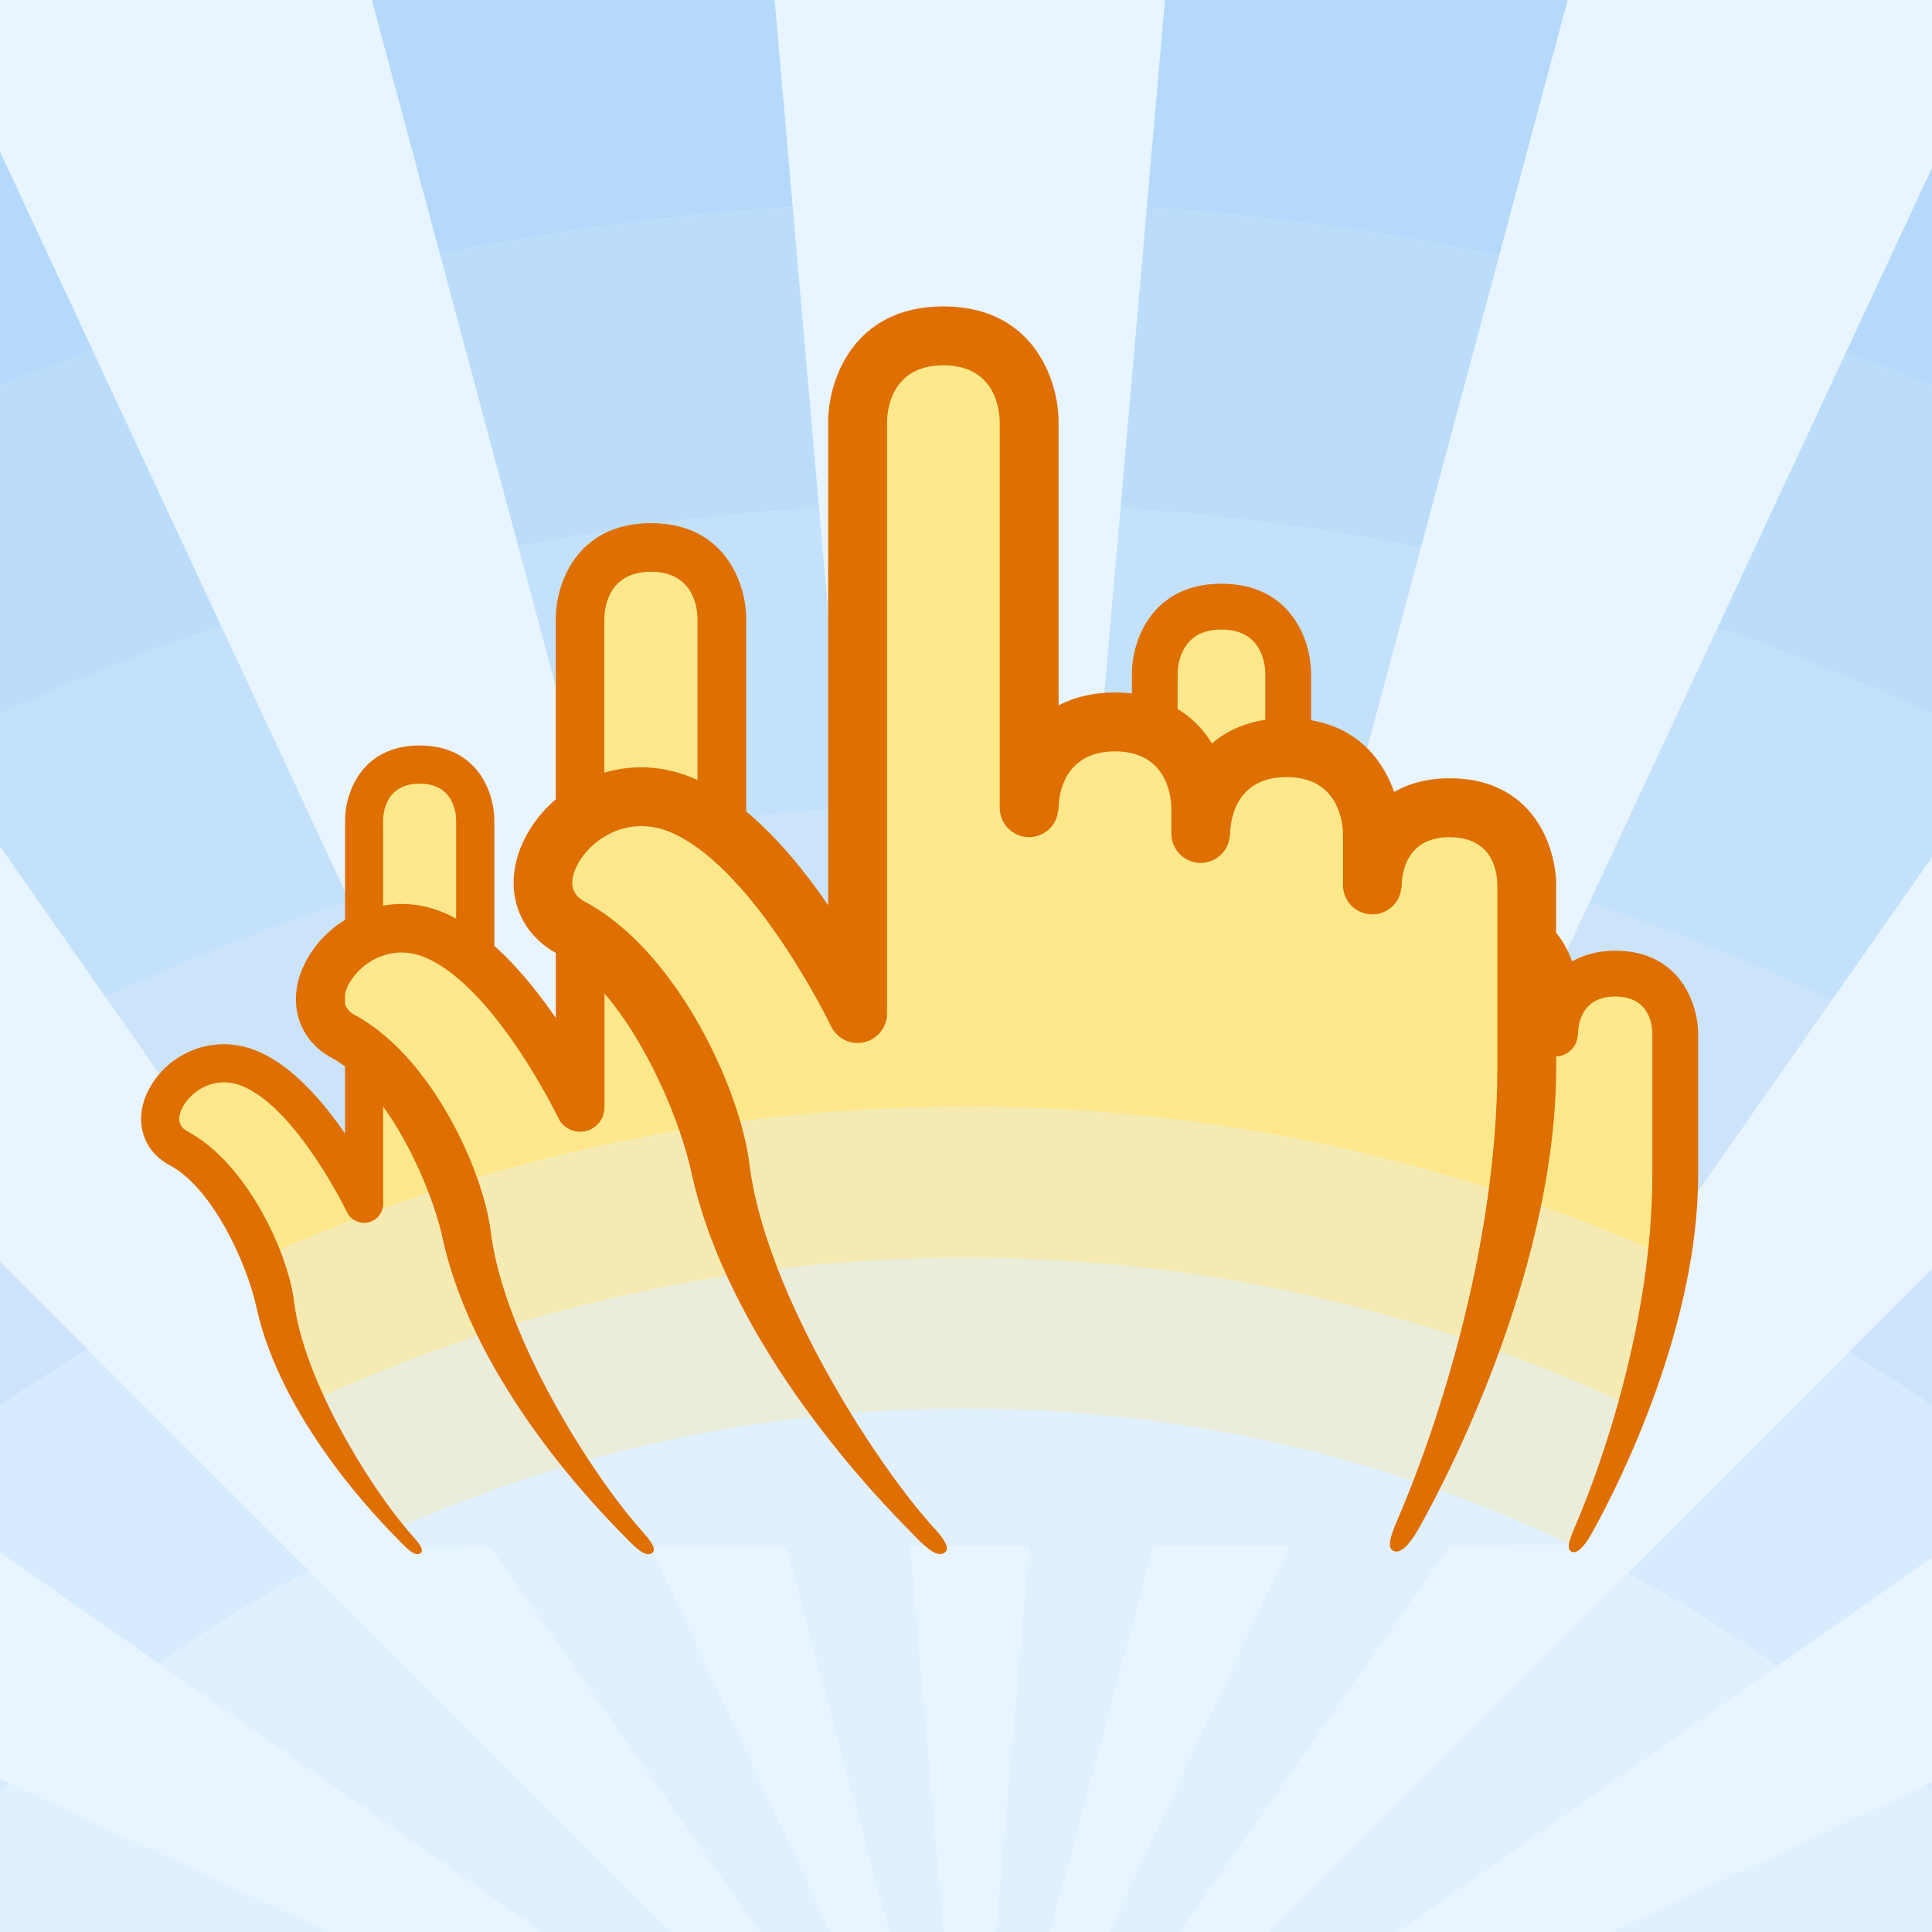
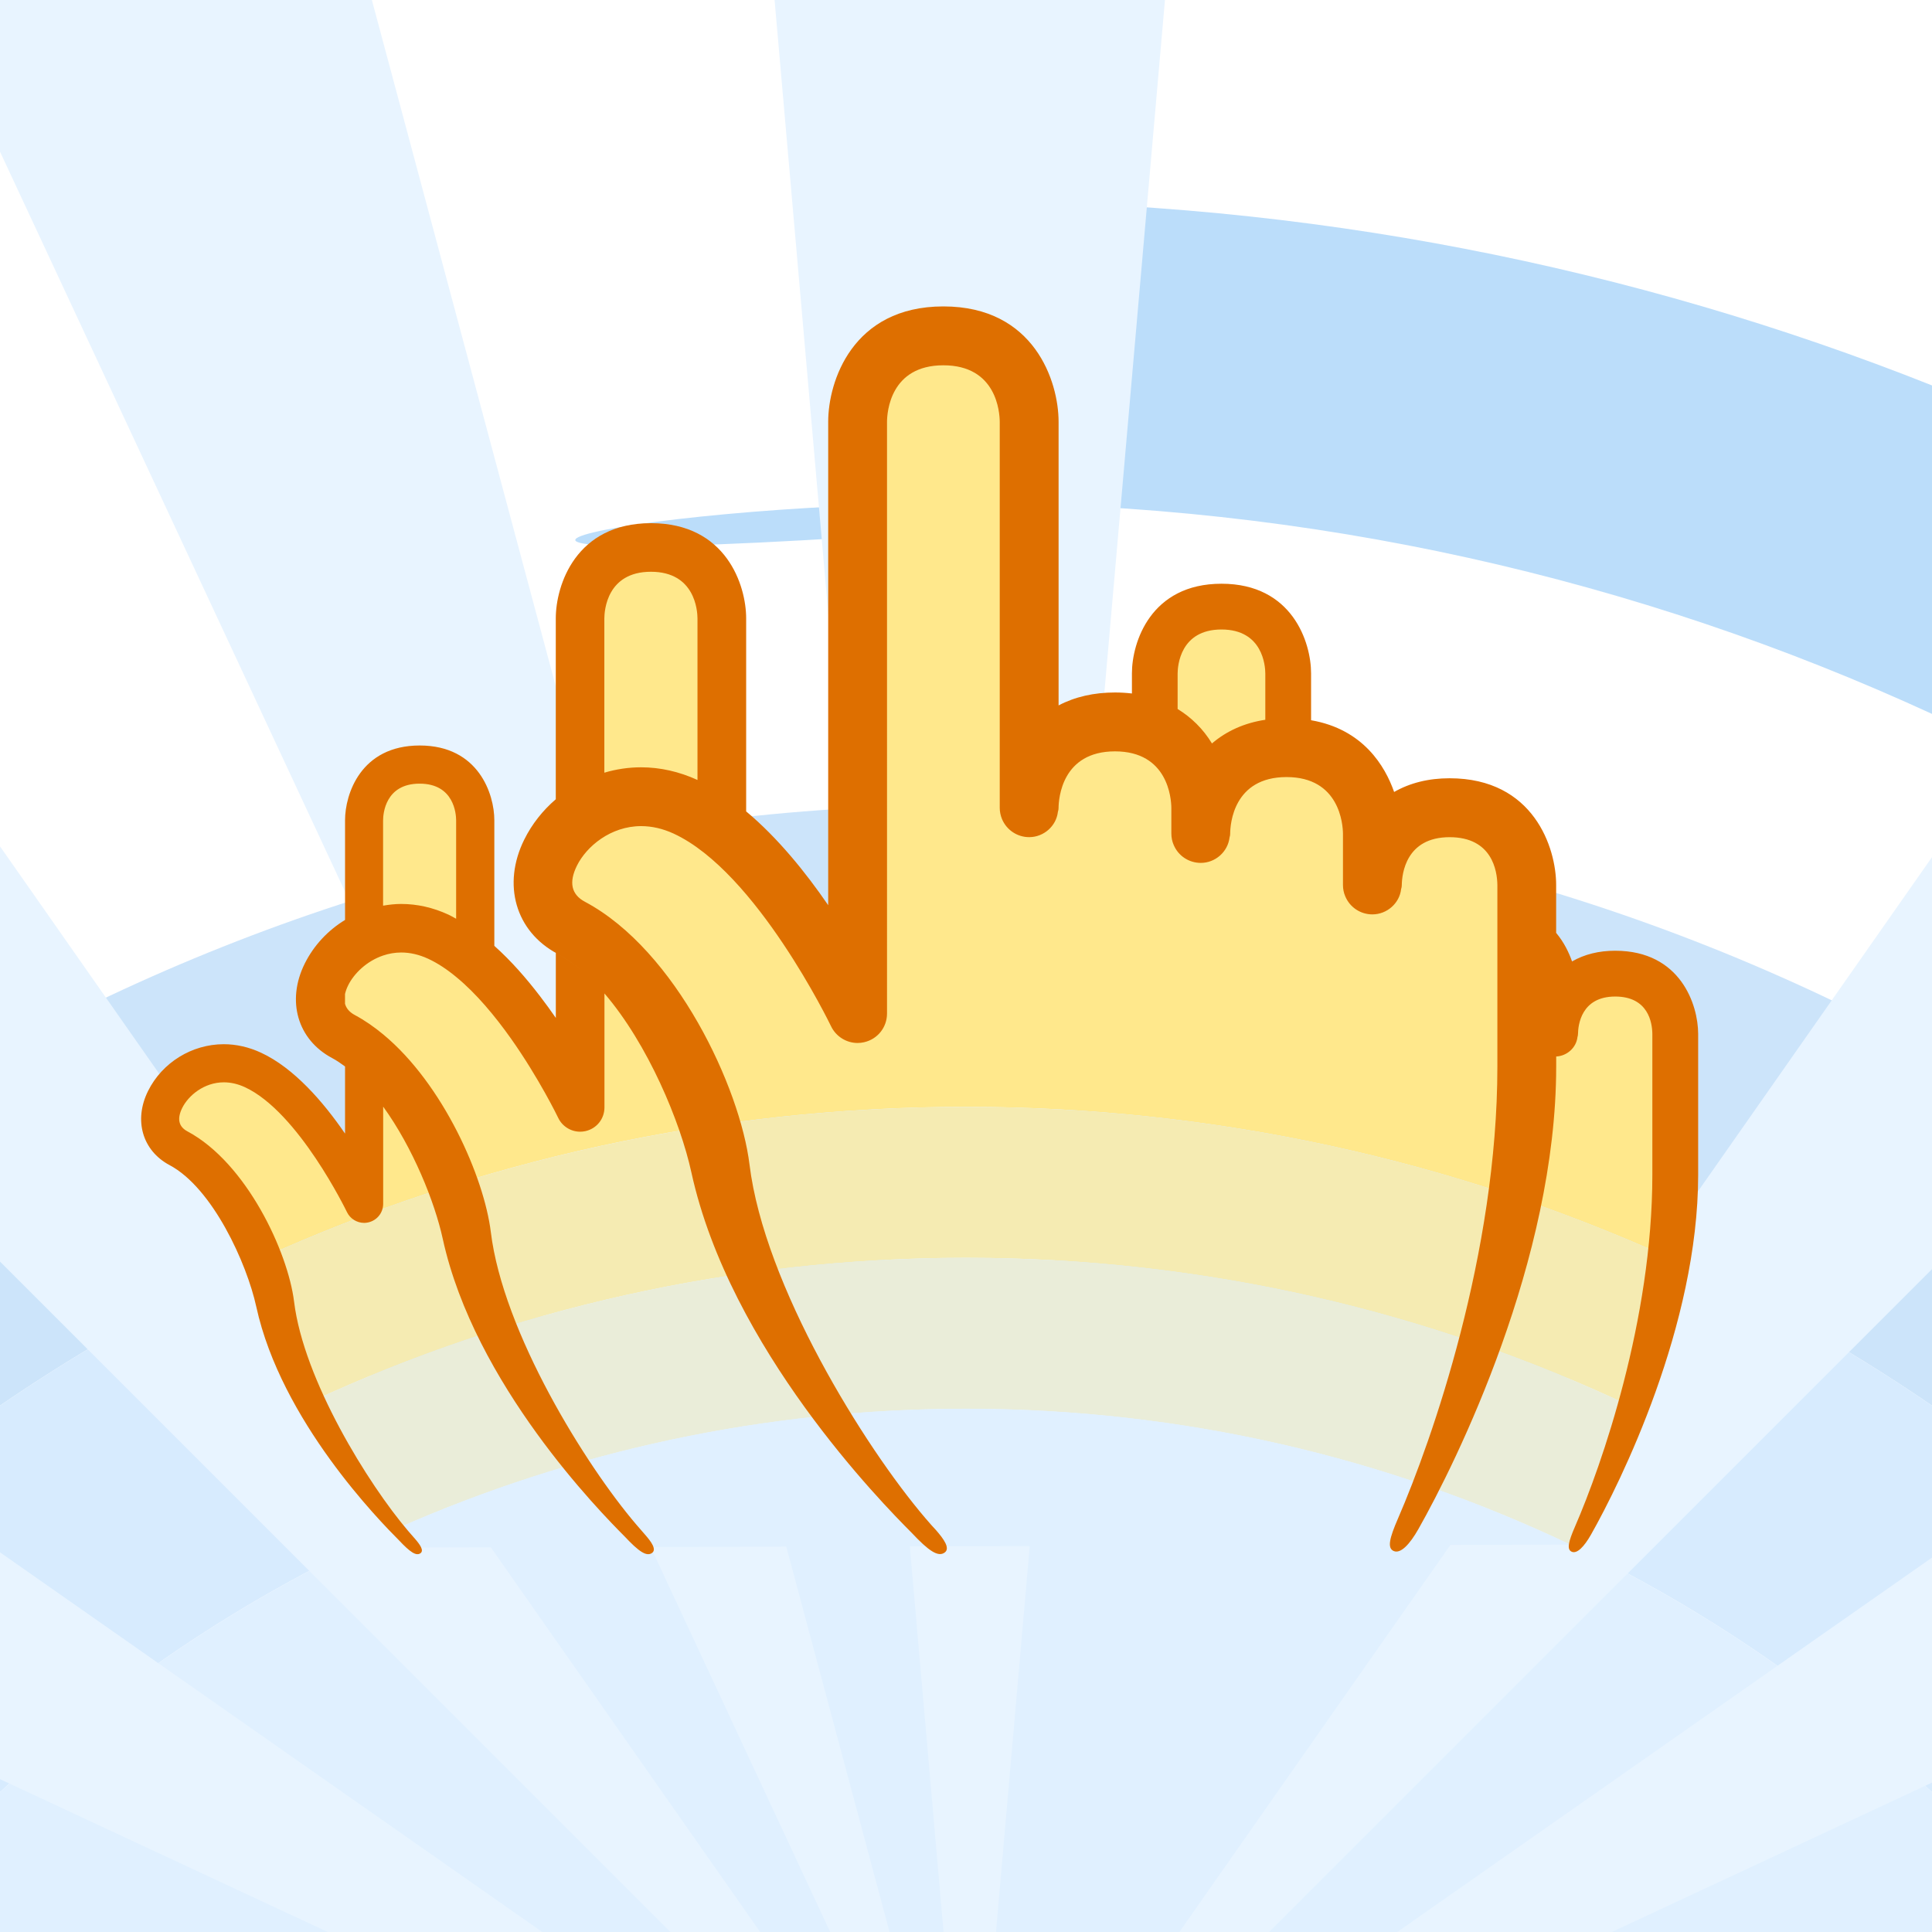
<svg xmlns="http://www.w3.org/2000/svg" version="1.2" baseProfile="tiny-ps" width="52px" height="52px" viewBox="0 0 52 52">
  <title>EasyHits4U</title>
-   <rect fill="#E0F0FF" width="52" height="52" />
  <g>
-     <path fill="#B4D9FA" d="M52,10.374V0H0v10.375c8.044-3.198,16.816-4.959,26-4.959S43.956,7.177,52,10.374z" />
-     <path fill="#BBDDFA" d="M26,13.541c9.281,0,18.087,2.033,26,5.674v-8.841c-8.044-3.197-16.816-4.958-26-4.958   S8.044,7.177,0,10.375v8.84C7.914,15.574,16.719,13.541,26,13.541z" />
-     <path fill="#C3E1FA" d="M26,21.666c9.423,0,18.282,2.408,26,6.64v-9.091c-7.913-3.641-16.719-5.674-26-5.674   s-18.086,2.033-26,5.674v9.091C7.718,24.074,16.578,21.666,26,21.666z" />
+     <path fill="#BBDDFA" d="M26,13.541c9.281,0,18.087,2.033,26,5.674v-8.841c-8.044-3.197-16.816-4.958-26-4.958   v8.84C7.914,15.574,16.719,13.541,26,13.541z" />
    <path fill="#CCE4FA" d="M0,28.306v9.527c7.399-5.071,16.352-8.041,26-8.041c9.648,0,18.602,2.97,26,8.041   v-9.527c-7.718-4.231-16.577-6.64-26-6.64C16.578,21.666,7.718,24.074,0,28.306z" />
    <path fill="#D7EBFE" d="M26,37.917c10.064,0,19.212,3.922,26,10.32v-10.404   c-7.398-5.071-16.352-8.041-26-8.041c-9.648,0-18.601,2.97-26,8.041v10.404   C6.788,41.839,15.936,37.917,26,37.917z" />
    <path fill="#E0F0FF" d="M0,48.237V52h52v-3.763c-6.788-6.398-15.936-10.32-26-10.32S6.788,41.839,0,48.237z" />
  </g>
  <g>
    <polygon fill="#E8F4FF" points="34.159,52 52,34.159 52,23.07 31.743,52  " />
    <polygon fill="#E8F4FF" points="43.381,52 52,47.98 52,41.923 37.608,52  " />
    <polygon fill="#E8F4FF" points="14.595,52 0,41.781 0,47.886 8.823,52  " />
    <polygon fill="#E8F4FF" points="23.942,52 10.009,0 0,0 0,4.082 22.344,52  " />
    <polygon fill="#E8F4FF" points="20.46,52 0,22.78 0,33.956 18.044,52  " />
    <polygon fill="#E8F4FF" points="26.807,52 31.355,0 20.848,0 25.396,52  " />
-     <polygon fill="#E8F4FF" points="29.858,52 52,4.519 52,0 42.193,0 28.261,52  " />
  </g>
  <g>
    <path fill="#FFE88C" d="M44.933,33.853c0.097-0.726,0.155-1.473,0.155-2.231c0-2.154,0-3.8,0-3.8   s0-1.616-1.616-1.616s-1.616,1.616-1.616,1.616v-1.078c0,0,0-1.014-0.763-1.519   c0-0.877,0-1.407,0-1.407s0-2.078-2.078-2.078c-2.079,0-2.079,2.078-2.079,2.078v-1.386   c0,0-0.003-2.274-2.264-2.306v-2.003c0,0,0-1.795-1.796-1.795c-1.795,0-1.795,1.795-1.795,1.795v1.521   c-0.286-0.133-0.639-0.215-1.071-0.215c-2.31,0-2.31,2.31-2.31,2.31V11.35   c0,0,0-2.311-2.309-2.311c-2.309,0-2.309,2.311-2.309,2.311v9.697v3.4   c-0.07,0.527-0.296,1.322-0.296,1.322s-1.988-2.4-2.199-2.323   c-0.361-0.413-0.75-0.8-1.159-1.121v-5.683c0,0,0-1.908-1.908-1.908s-1.908,1.908-1.908,1.908v5.367   c-1.084,0.818-1.462,2.311-0.24,2.962c0.082,0.044,0.16,0.096,0.24,0.146v2.981   c-0.181-0.387-0.553-0.786-1.326-0.786c-0.065,0-0.124,0.007-0.184,0.012   c-0.387-0.52-0.831-1.034-1.312-1.449v-3.8c0,0,0-1.497-1.497-1.497   c-1.496,0-1.496,1.497-1.496,1.497v3.154c-1.156,0.585-1.69,2.065-0.555,2.67   c0.191,0.102,0.375,0.229,0.555,0.37v0.091v4.04c0,0-1.347-2.843-2.993-3.604   c-1.765-0.816-3.324,1.404-2.003,2.107c0.998,0.531,1.818,1.821,2.261,2.95   c5.776-2.61,12.188-4.062,18.938-4.062C32.748,29.792,39.157,31.244,44.933,33.853z" />
    <path fill="#F5EBB2" d="M8.39,37.719C13.746,35.24,19.71,33.854,26,33.854   c6.433,0,12.525,1.448,17.975,4.034c0.394-1.176,0.759-2.558,0.958-4.036   C39.157,31.244,32.748,29.792,26,29.792c-6.75,0-13.162,1.452-18.938,4.062   C7.243,34.315,7.362,34.75,7.403,35.095C7.496,35.882,7.89,36.812,8.39,37.719z" />
    <path fill="#EAEDD9" d="M8.39,37.719c0.759,1.376,1.761,2.702,2.324,3.408   c4.676-2.062,9.847-3.21,15.286-3.21c5.82,0,11.334,1.312,16.263,3.656h0.133   c0,0,0.838-1.476,1.579-3.685C38.525,35.303,32.433,33.854,26,33.854   C19.71,33.854,13.746,35.24,8.39,37.719z" />
    <path fill="#E0F0FF" d="M42.263,41.573C37.334,39.229,31.82,37.917,26,37.917   c-5.439,0-10.61,1.147-15.286,3.21c0.264,0.331,0.431,0.526,0.431,0.526L42.263,41.573z" />
  </g>
  <path fill="#DE6F00" d="M43.472,25.589c-0.439,0-0.828,0.097-1.16,0.288  c-0.082-0.234-0.215-0.514-0.428-0.769v-1.291c0-0.993-0.6-2.87-2.869-2.87  c-0.565,0-1.066,0.125-1.492,0.369c-0.242-0.693-0.831-1.689-2.235-1.931v-1.262  c0-0.834-0.504-2.412-2.411-2.412s-2.411,1.578-2.411,2.412v0.542  c-0.147-0.017-0.299-0.027-0.455-0.027c-0.57,0-1.079,0.117-1.519,0.348v-7.637  c0-1.073-0.647-3.102-3.1-3.102s-3.101,2.028-3.101,3.102v13.014  c-0.604-0.88-1.357-1.814-2.208-2.524v-5.196c0-0.887-0.535-2.562-2.562-2.562  c-2.027,0-2.562,1.676-2.562,2.562v4.869c-0.347,0.298-0.639,0.663-0.847,1.082  c-0.602,1.212-0.236,2.477,0.89,3.076c0.225,0.12,0.443,0.273,0.654,0.454  c-0.211-0.181-0.43-0.334-0.654-0.454c-0.015-0.008-0.028-0.017-0.042-0.025v1.254v0.498  c-0.133-0.193-0.276-0.389-0.425-0.584c-0.367-0.48-0.779-0.953-1.23-1.355V22.075  c0-0.695-0.42-2.01-2.009-2.01s-2.009,1.314-2.009,2.01v2.685  c-0.458,0.279-0.84,0.683-1.085,1.175c-0.497,1.001-0.195,2.047,0.736,2.542  c0.119,0.063,0.234,0.143,0.349,0.227v1.807c-0.579-0.844-1.37-1.766-2.265-2.179  c-0.325-0.15-0.661-0.227-1-0.227c-0.857,0-1.657,0.494-2.037,1.259  c-0.39,0.785-0.153,1.605,0.577,1.994c1.161,0.617,2.08,2.642,2.336,3.813  c0.672,3.074,3.33,5.773,3.841,6.287c0.294,0.313,0.465,0.434,0.581,0.345  c0.095-0.074-0.016-0.232-0.154-0.39c-0.047-0.052-0.107-0.12-0.183-0.21  c-1.067-1.251-2.809-4.056-3.068-6.169c-0.164-1.336-1.28-3.735-2.87-4.583  c-0.238-0.127-0.285-0.339-0.14-0.632c0.165-0.331,0.586-0.688,1.12-0.688  c0.188,0,0.379,0.044,0.567,0.131c1.443,0.668,2.731,3.332,2.745,3.359  c0.084,0.178,0.266,0.293,0.463,0.293c0.038,0,0.076-0.004,0.113-0.013  c0.236-0.054,0.4-0.26,0.4-0.501v-2.615c0.8,1.105,1.387,2.565,1.603,3.555  c0.856,3.919,4.246,7.361,4.897,8.015c0.375,0.4,0.592,0.554,0.74,0.44  c0.122-0.094-0.021-0.297-0.197-0.496c-0.06-0.067-0.136-0.154-0.233-0.269  c-1.361-1.594-3.582-5.171-3.912-7.866c-0.181-1.479-1.281-3.985-2.898-5.324  c-0.243-0.201-0.496-0.377-0.761-0.519c-0.144-0.076-0.231-0.179-0.266-0.304v-0.262  c0.017-0.074,0.044-0.154,0.087-0.239c0.157-0.315,0.496-0.648,0.939-0.798  c0.151-0.051,0.315-0.081,0.488-0.081c0.24,0,0.483,0.057,0.724,0.168  c0.257,0.119,0.51,0.288,0.755,0.491c0.543,0.445,1.047,1.056,1.473,1.656  c0.758,1.073,1.263,2.115,1.272,2.135c0.108,0.227,0.339,0.373,0.59,0.373  c0.048,0,0.097-0.005,0.145-0.016c0.301-0.068,0.51-0.33,0.51-0.638v-0.394v-1.924v-0.749  c1.172,1.365,2.043,3.458,2.339,4.814c1.037,4.742,5.138,8.908,5.926,9.699  c0.454,0.484,0.717,0.67,0.896,0.532c0.147-0.113-0.025-0.358-0.238-0.601  C25.118,41.105,25.025,41,24.907,40.862c-1.647-1.93-4.334-6.258-4.734-9.519  c-0.252-2.061-1.974-5.764-4.428-7.071c-0.368-0.195-0.44-0.523-0.216-0.974  c0.254-0.513,0.904-1.063,1.728-1.063c0.289,0,0.584,0.068,0.875,0.202  c2.227,1.03,4.215,5.141,4.235,5.183c0.131,0.275,0.411,0.452,0.715,0.452  c0.059,0,0.117-0.007,0.174-0.02c0.364-0.082,0.618-0.4,0.618-0.772V11.352  c0.002-0.254,0.084-1.52,1.517-1.52c1.436,0,1.515,1.268,1.517,1.52v10.388  c0,0.105,0.021,0.208,0.062,0.308c0.125,0.294,0.412,0.484,0.73,0.484  c0.396,0,0.731-0.303,0.773-0.68c0.006-0.019,0.018-0.059,0.018-0.106  c0.003-0.255,0.09-1.523,1.519-1.523c1.427,0,1.514,1.269,1.517,1.521v0.689  c0,0.108,0.021,0.213,0.062,0.307c0.123,0.295,0.41,0.485,0.73,0.485  c0.396,0,0.729-0.302,0.774-0.683c0.006-0.02,0.016-0.054,0.017-0.104  c0.002-0.255,0.086-1.523,1.518-1.523c1.426,0,1.515,1.27,1.518,1.521v1.383  c0,0.108,0.021,0.212,0.062,0.307c0.124,0.295,0.41,0.485,0.729,0.485  c0.397,0,0.732-0.303,0.774-0.68c0.006-0.02,0.017-0.057,0.018-0.105  c0.004-0.304,0.108-1.293,1.287-1.293c1.145,0,1.281,0.904,1.286,1.289v4.883  c0,5.026-1.756,10.047-2.675,12.166c-0.231,0.532-0.295,0.799-0.113,0.876s0.425-0.173,0.663-0.593  c1.024-1.809,3.708-7.248,3.708-12.449v-0.269c0.296-0.015,0.542-0.242,0.573-0.526  c0.005-0.016,0.014-0.044,0.014-0.082c0.003-0.236,0.085-1.006,1.001-1.006  c0.891,0,0.996,0.703,1,1.003v3.798c0,3.909-1.364,7.813-2.08,9.462  c-0.18,0.413-0.229,0.621-0.088,0.681s0.331-0.134,0.516-0.46  c0.797-1.407,2.885-5.638,2.885-9.683v-3.8C45.704,27.049,45.237,25.589,43.472,25.589z M12.071,24.618  c-0.414-0.191-0.842-0.288-1.274-0.288c-0.165,0-0.326,0.019-0.486,0.046v-2.3  c0.001-0.164,0.054-0.984,0.983-0.984c0.931,0,0.982,0.821,0.983,0.984v2.652  C12.208,24.691,12.141,24.65,12.071,24.618z M16.155,26.619c0.036,0.041,0.074,0.078,0.109,0.119  C16.229,26.697,16.191,26.66,16.155,26.619z M15.966,26.414c-0.098-0.1-0.199-0.193-0.301-0.281  C15.767,26.221,15.868,26.314,15.966,26.414z M19.483,21.391c-0.023-0.016-0.046-0.03-0.07-0.045  C19.437,21.36,19.46,21.375,19.483,21.391z M15.575,21.084c-0.001,0.002-0.003,0.002-0.004,0.003  C15.572,21.086,15.574,21.086,15.575,21.084z M17.254,20.652c-0.339,0-0.673,0.051-0.991,0.146  c0.001-0.001,0.002-0.001,0.003-0.001v-4.153c0.001-0.21,0.069-1.255,1.254-1.255  c1.186,0,1.252,1.047,1.253,1.256v4.348C18.28,20.768,17.769,20.652,17.254,20.652z M15.897,20.93  c0.013-0.006,0.026-0.01,0.039-0.016C15.923,20.92,15.91,20.924,15.897,20.93z M19.182,21.203  c-0.027-0.016-0.054-0.031-0.082-0.047C19.127,21.172,19.154,21.188,19.182,21.203z M31.101,18.809  c0.008,0.002,0.015,0.004,0.022,0.006C31.115,18.812,31.108,18.811,31.101,18.809z M31.409,18.93  c0.004,0.002,0.008,0.004,0.013,0.006C31.417,18.934,31.413,18.932,31.409,18.93z M32.62,20.01  c-0.238-0.392-0.553-0.699-0.925-0.928c0,0,0,0.001,0.001,0.001V18.125  c0.001-0.197,0.065-1.182,1.18-1.182c1.116,0,1.179,0.986,1.18,1.183v1.247  C33.499,19.457,33.019,19.67,32.62,20.01z" />
</svg>